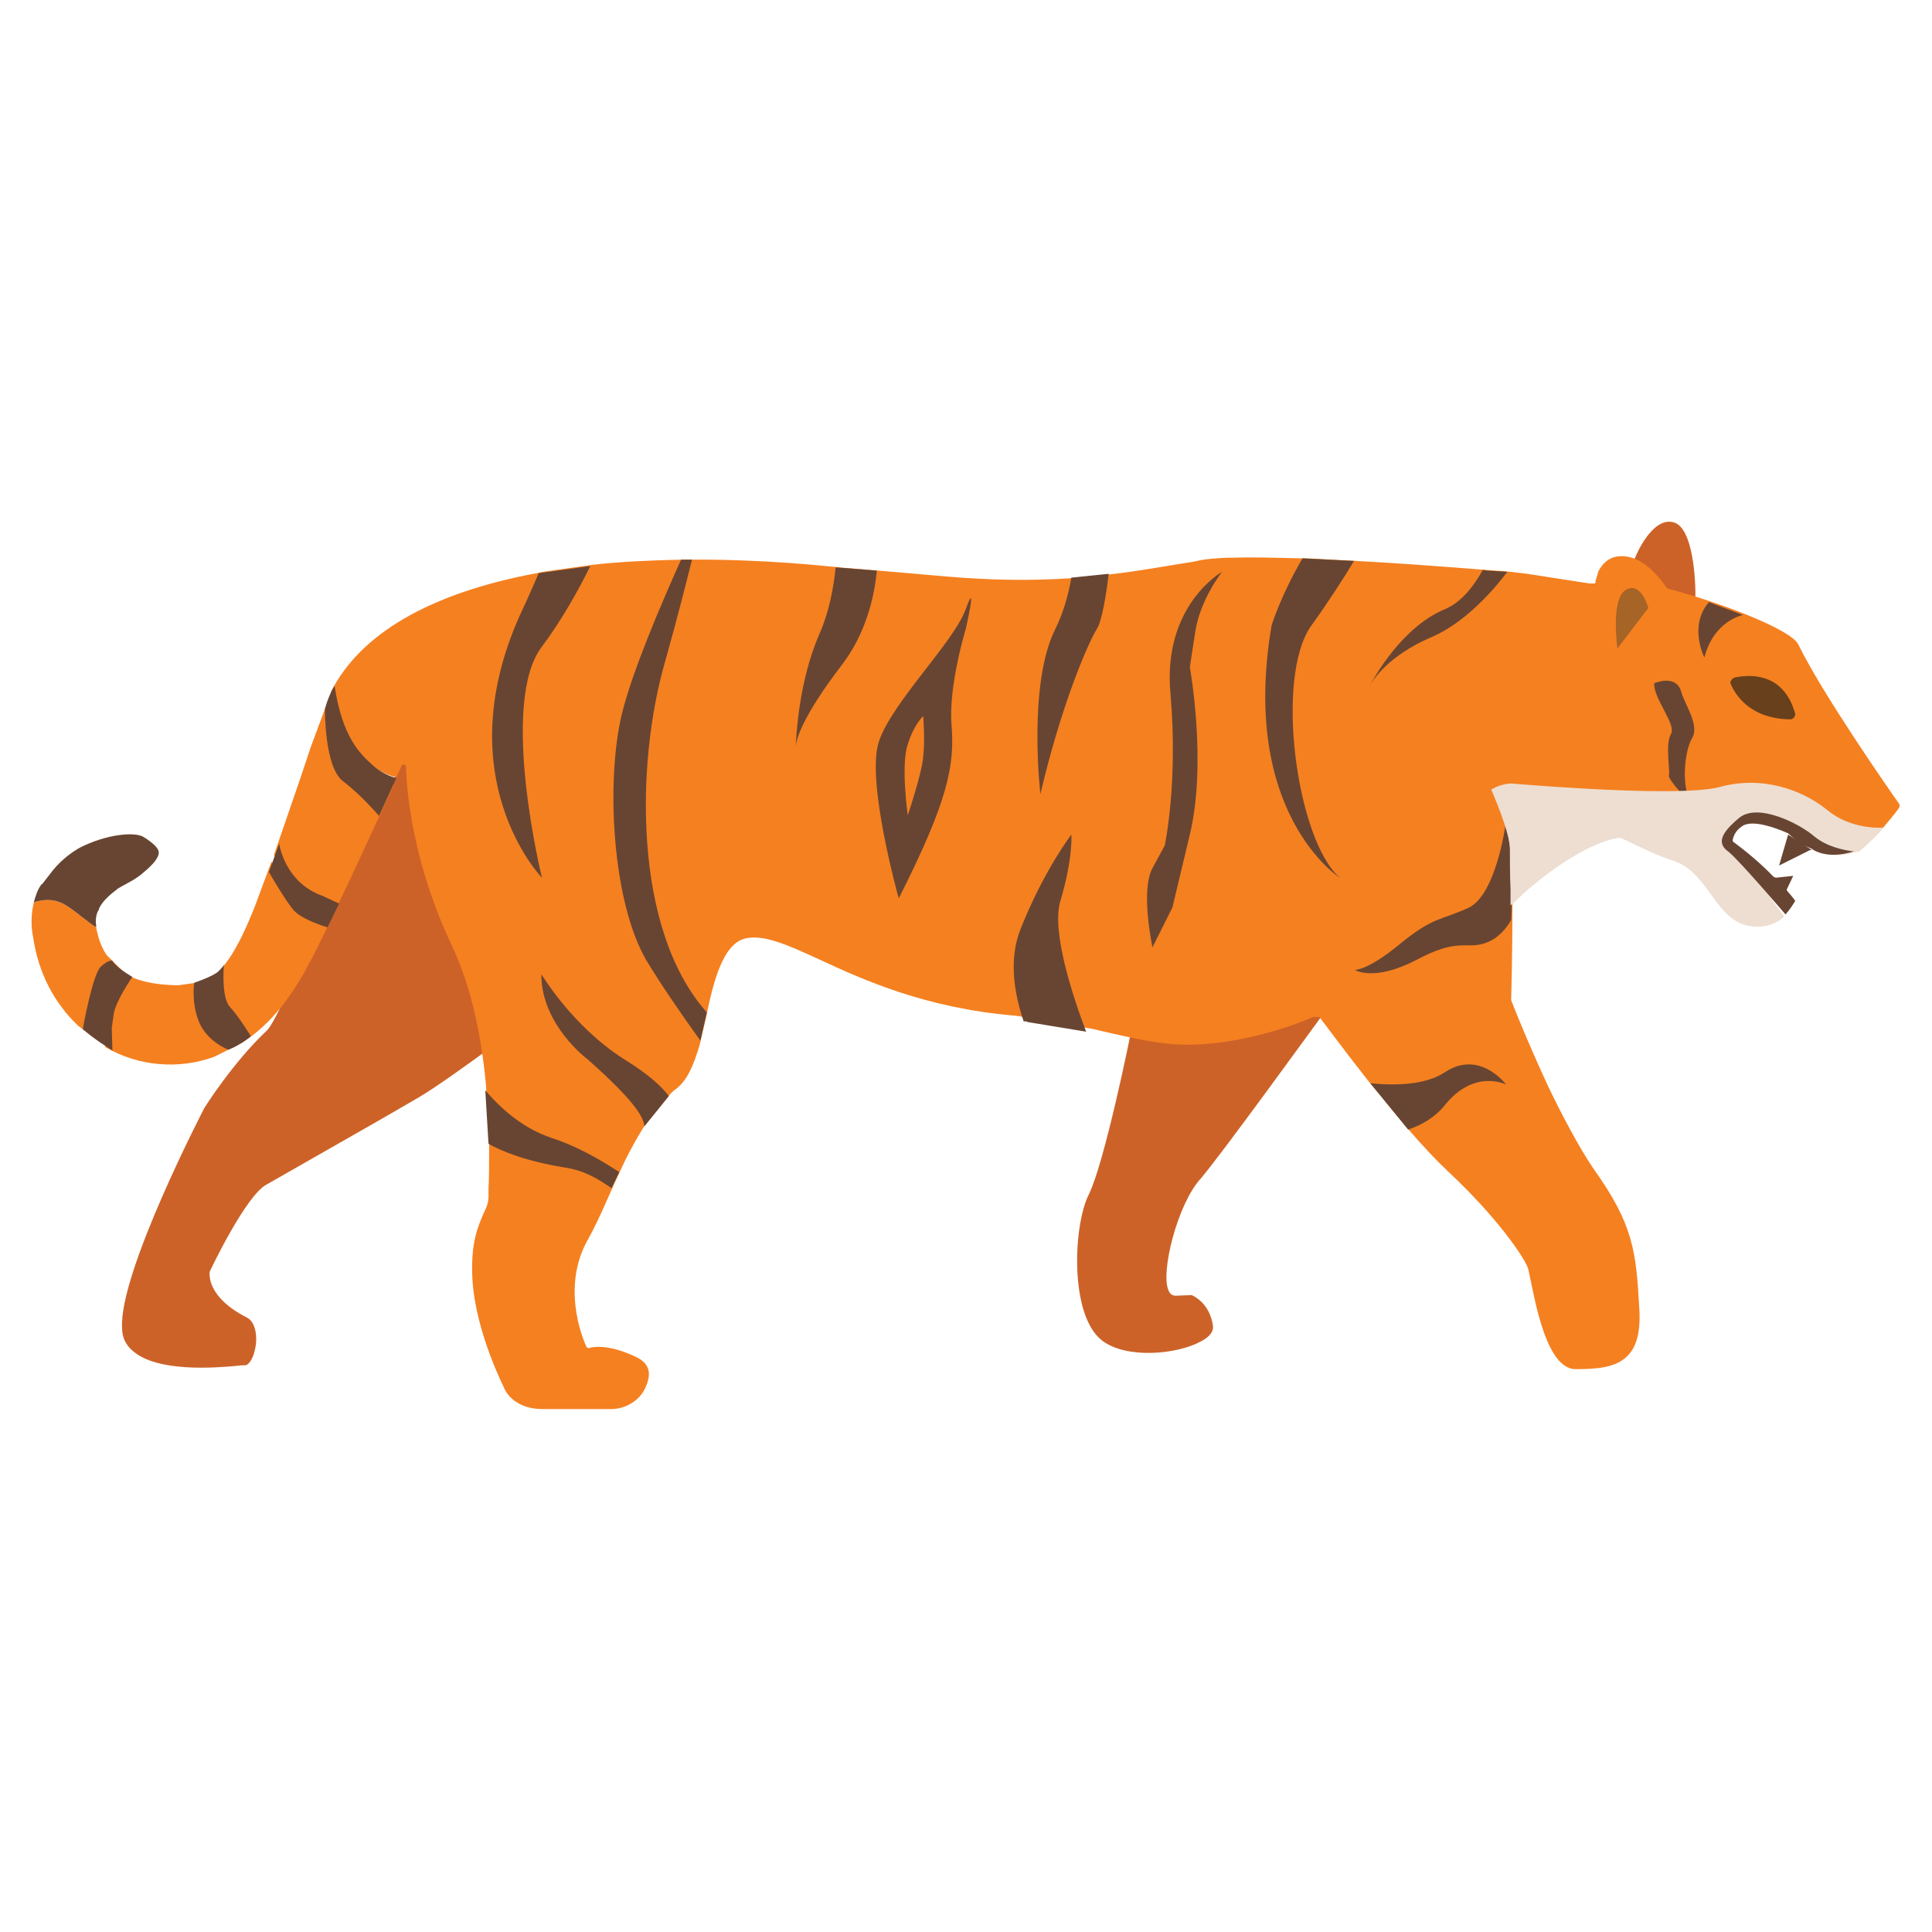
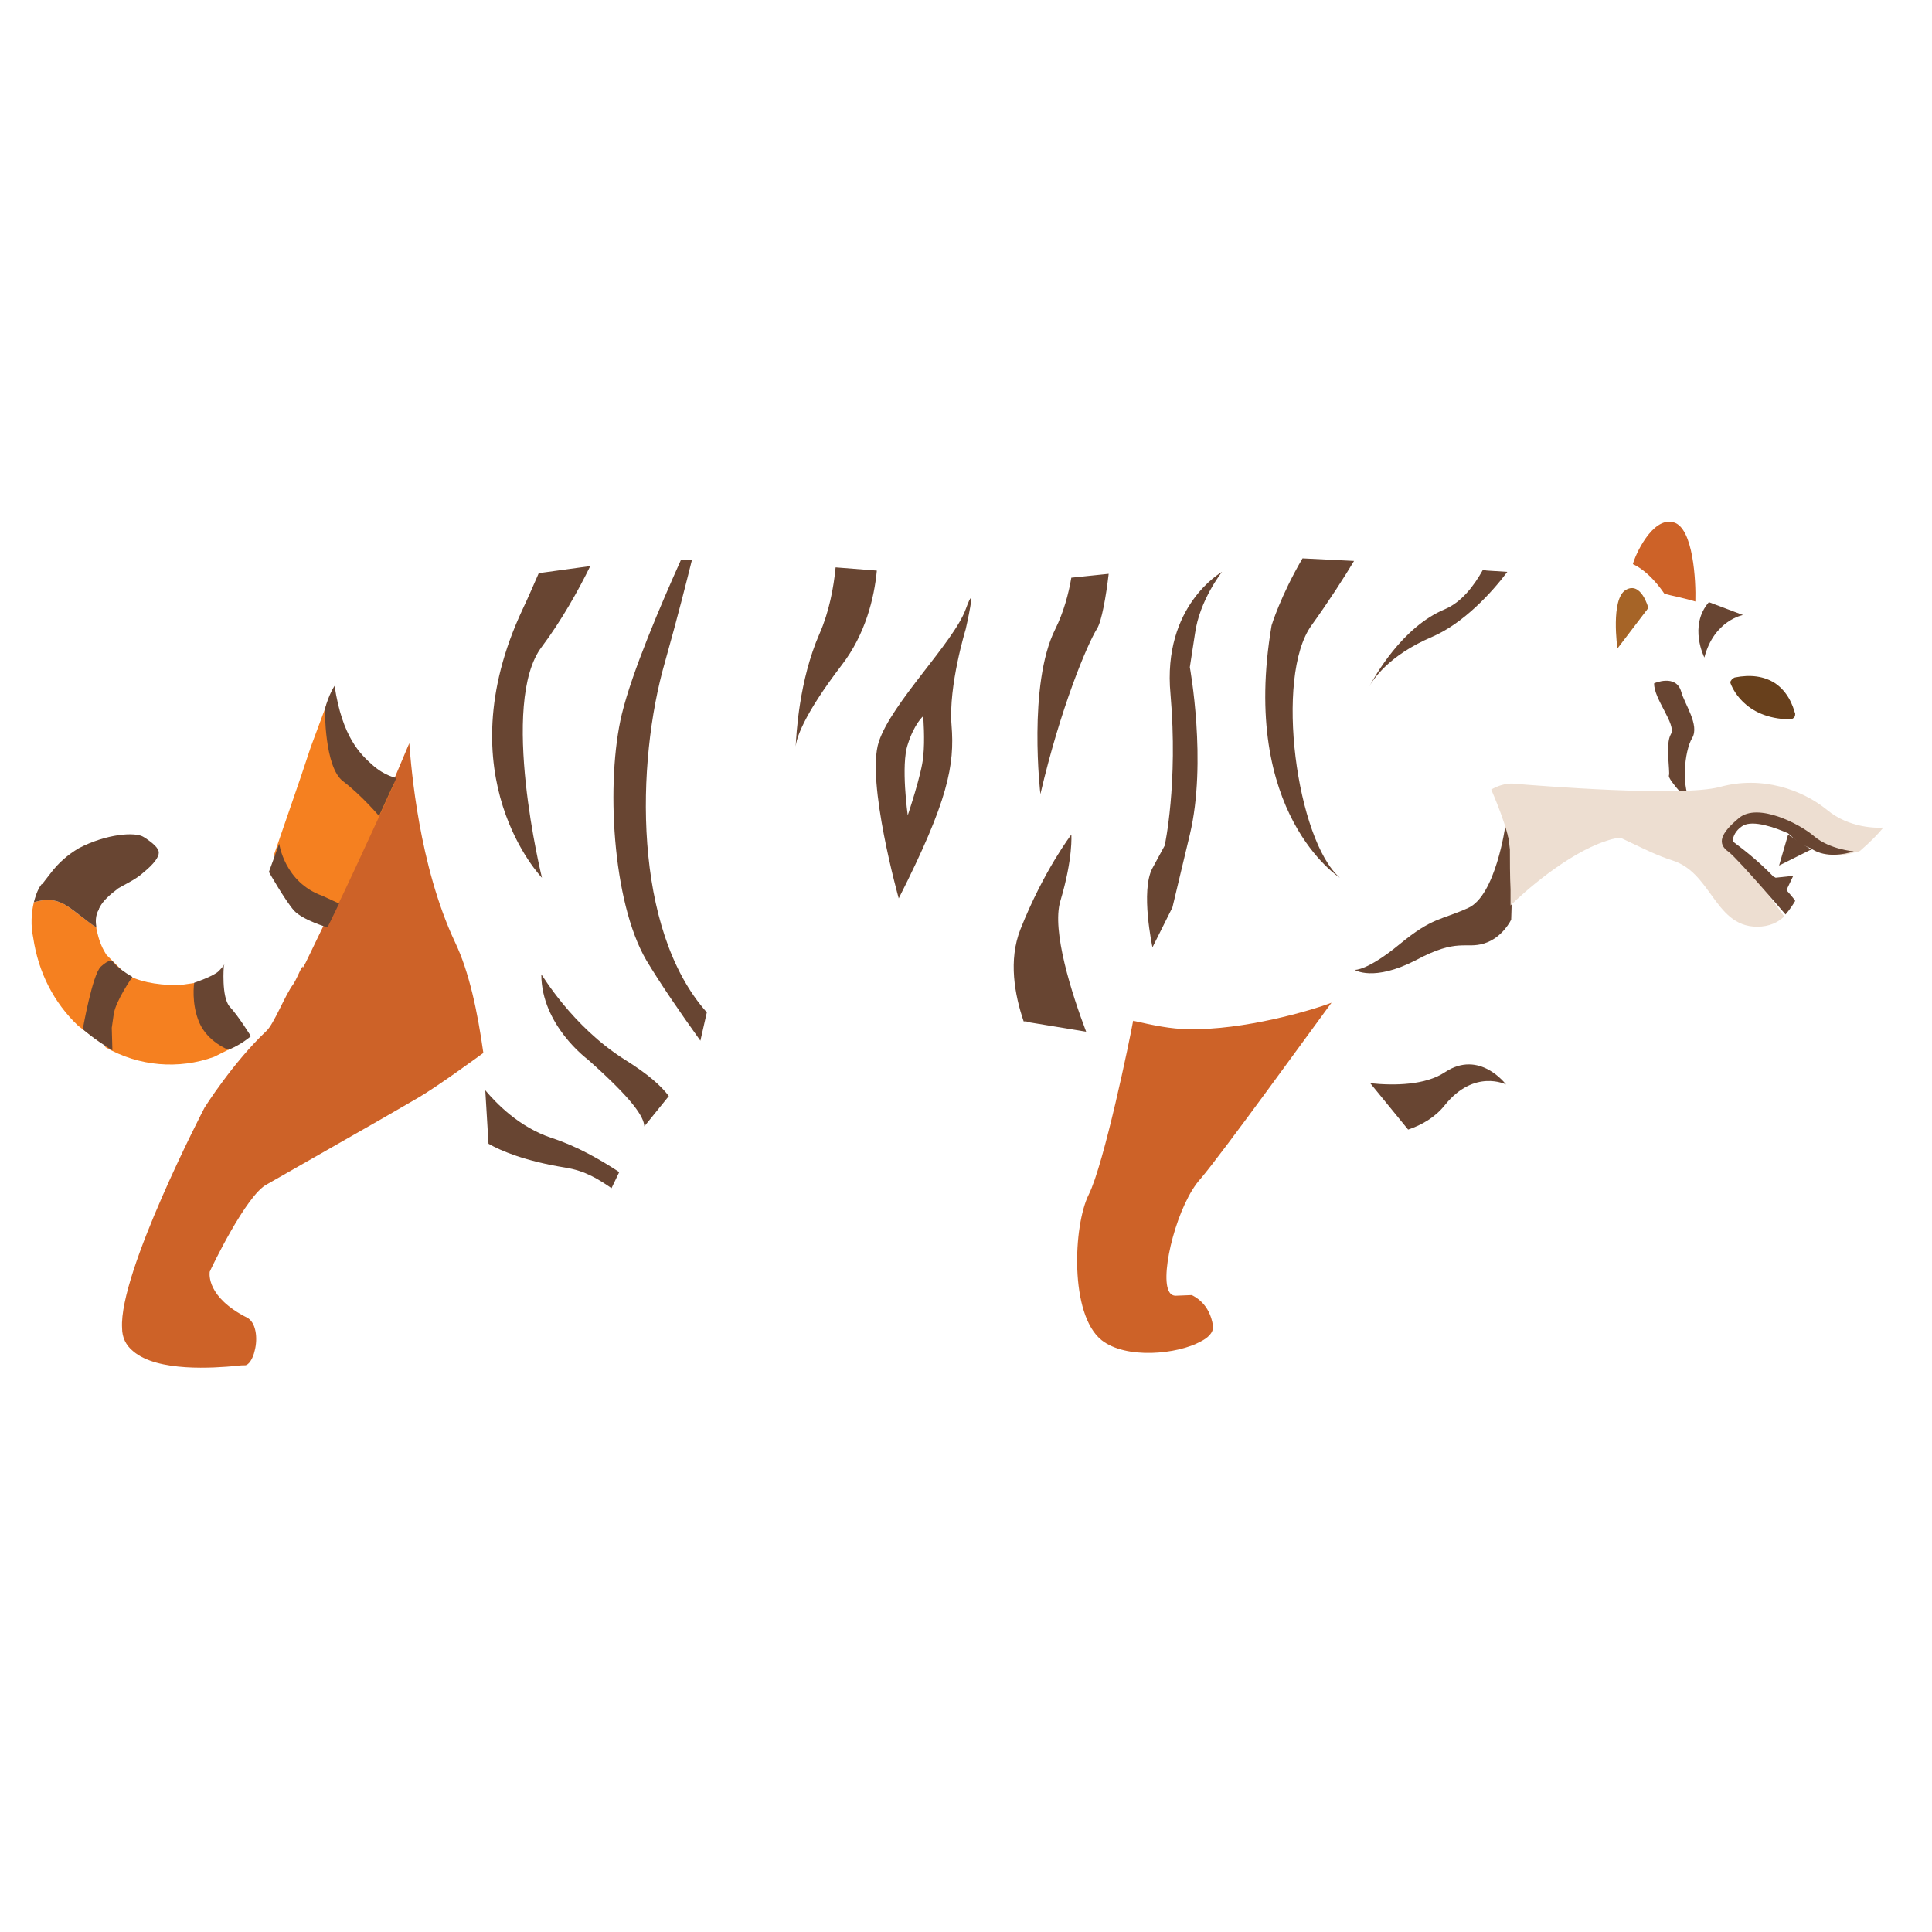
<svg xmlns="http://www.w3.org/2000/svg" version="1.1" width="512" height="512" x="0" y="0" viewBox="0 0 300 300" style="enable-background:new 0 0 512 512" xml:space="preserve" class="">
  <g transform="matrix(-1,0,0,1,299.855,0)">
    <path fill="#cd6228" d="M40 81.1c-3.1.8-3.5 9.2-3.4 12.3 1.6-.5 3.7-.9 4.8-1.2 1.5-2.2 3.3-3.9 4.9-4.6-.3-1.3-3-7.4-6.3-6.5zM118.4 200.4c-.3.7-.8.8-1.1.8l-2.5-.1c-.4.2-2.8 1.3-3.3 4.8-.1 1.1.9 1.9 1.9 2.4 3.6 2 11.6 2.8 15.4-.2 5-4 4.4-17.8 2-22.6s-6.4-24.2-6.9-27c-3.1.7-5.9 1.3-8.6 1.3-8.5.2-19.1-2.9-22.2-4.1 3.1 4.2 16.9 23.3 20.3 27.3 3.6 3.9 6.3 14.6 5 17.4zM268.1 172s-4.4-7-9.6-11.9c-1.2-1.1-2.9-5.6-4.2-7.3-.4-.6-.9-1.8-1.2-2.4-.7-1.1.3 1-.7-.9l-2.8-5.8-2-3.7c-2.5-5.2-3.5-7.5-5.3-11.5h-.1l-2.9-6-3-7.1c-.3 3.9-1.5 19-7.1 30.9-2.2 4.6-3.5 10.8-4.4 17.2 1.1.8 7.4 5.4 10.2 7l5.7 3.3 17.7 10.1c3.2 1.6 8.7 13.1 8.9 13.6v.1c0 .2.5 3.8-5.8 7-1.4.7-1.7 3.2-1.2 5.1.3 1.4 1 2.3 1.5 2.3.3 0 .7 0 1.4.1 3.3.3 12.2 1 16-2.3 1.1-.9 1.7-2.1 1.7-3.6.5-8.6-12.7-34-12.8-34.2z" opacity="1" data-original="#cd6228" />
-     <path fill="#d68128" d="M5.1 125.3v-.4c0 .1-.1.1-.1.2 0 0 .1.1.1.2zM152.6 112.8c-.5 6 .5 11.5 7.7 25.8 1-3.8 4.5-18 2.8-23.1-1.1-3.2-4.2-7.2-7.2-11.2-2.5-3.3-4.9-6.4-6-8.8.1.7.3 1.5.5 2.3 0 .3 2.7 8.8 2.2 15z" opacity="1" data-original="#d68128" />
    <path fill="#f58020" d="m238.7 121.8 2.7 5.9c1.8 3.9 4.4 9.6 6.9 14.7 3.9-1.2 6.9-4.4 9-9.7-1.2-3.5-2.6-7.5-4.2-12.2l-1.5-4.5-2.6-7c-1.6 5.4-4.6 11.4-10.3 12.8zM266.6 164.1c5.5 2 11.7 1.5 16.9-1.5.2-3.8-1.5-8.2-3.1-11.4-2 1.2-4.5 1.7-8.1 1.8s0 0-.1 0l-3.5-.5c-.9 3.7-2.8 7-5.7 9.8z" opacity="1" data-original="#f58020" class="" />
-     <path fill="#f58020" d="m248.6 143.1 2.4 4.9c1 1.9 1.8 3.4 2.5 4.5 2.5 4.1 5.4 7.3 8.9 9.5 2.9-2.7 4.8-5.9 5.7-9.6-2.8-1.3-5-4.6-7.8-11.6l-2.6-7c-2.2 4.8-5.3 8.1-9.1 9.3z" opacity="1" data-original="#f58020" class="" />
-     <path fill="#f58020" d="m216.5 89-.9-.2-7.8-1.1c-4.4-.5-9.1-.7-14-.8h-.7c-12.1-.1-22.4 1.1-22.5 1.1h-.2l-.8.1-6.1.5-10.4.9c-6.9.6-13.2.7-19.3.3l-.8-.1-5.4-.5c-4.5-.5-8.7-1.3-13.2-2l-.9-.2c-1-.2-2.4-.3-4.1-.4h-1.3c-2.7-.1-6.1 0-10.2.1H97l-7.7.4c-5.8.3-12.6.8-20.2 1.4l-2.9.2-.9.1c-2.1.2-4.6.6-7.1 1-1.9.3-3.8.6-5.2.8h-.8c-.1-.1-.1-.2-.1-.3v-.1c-.2-.7-.4-1.2-.4-1.4-.7-1.4-1.7-2.2-3-2.4-.9-.1-1.8 0-2.8.4-1.6.7-3.2 2.1-4.8 4.4l-.2.2c-7.7 2-19.2 6.3-20.3 8.7-3.7 7.6-14 22.4-15.7 24.8v.4c.3.6 2.1 2.7 3.3 4.1 1.1.1 5.4-.1 8.7-2.9 3.8-3.2 11.9-1.6 18.5.2 6 1.6 19.1.3 22.8 0l4.7 11.6 2.1 2c0 7.9.2 14.8.2 14.9v.1c0 .1-2.5 6.4-5.7 13.3-2 4.2-4.9 9.7-7.1 12.9-6.2 8.7-6.6 12.8-7.1 21.8-.2 3.4.4 5.8 1.8 7.2 1.8 1.9 4.9 2.1 8.1 2.1 4.4 0 6.2-10.1 7-13.9.2-.9.3-1.5.4-1.8.6-1.7 4.8-7.9 12.4-15 1.7-1.6 3.9-3.9 6.3-6.7l6.2-7.5c4.1-5.2 7.3-9.6 7.5-9.8h.9c2 .9 11.4 4.6 20.6 4.3 3.7-.1 7.9-1.1 12.3-2.1.8-.2 1.6-.4 2.4-.5l9.4-1.6.9-.2c.3 0 .6-.1.9-.1 13.8-1.2 23.3-5.5 30.2-8.7 5-2.3 8.6-3.9 11.4-3.3 3.6.7 5.1 6.8 6.2 12.2l1 4.3c1 3.5 2.1 5.7 3.7 6.9.3.2.5.4.8.7l.5.6 3.7 4.6.9 1.5c.8 1.4 1.7 3 2.6 5l1.2 2.6.8 1.8c1.1 2.5 2.2 4.9 3.4 7 4.1 7.8 0 16.2 0 16.2-.1.2-.3.3-.5.2 0 0-2.5-.9-7.4 1.5-1.9 1-2.3 2.5-1.2 4.8.9 1.9 3 3.2 5.3 3.2h10.6c4.3 0 5.7-2.7 5.8-2.9 0-.1 4.6-8.8 5.1-17.3.3-5.7-.9-8.2-1.7-10.1-.5-1-.8-1.8-.8-2.7v-1.2c-.1-1.6-.1-4.2-.1-7.5l.5-8.7c.8-8.6 2.6-15.9 5.3-21.6 7.1-15 7.1-27.5 7.1-27.7s.1-.3.3-.4c.2 0 .4.1.4.2l.8 1.8c5.7-1.3 8.7-7.9 10.2-13.2-4.5-9-15.3-15.4-32-18.5z" opacity="1" data-original="#f58020" class="" />
    <path fill="#68401c" d="M31 105.6c-.1-.2-.3-.3-.5-.4-2.5-.5-4.6-.2-6.3.9-2.5 1.7-3 4.6-3.1 4.7 0 .2 0 .5.2.6.1.2.4.3.6.3 7.3-.1 9.1-5.3 9.2-5.5s.1-.4-.1-.6z" opacity="1" data-original="#68401c" />
    <path d="M48.3 99.4s.6-6.1-1.2-7.4c-1.7-1.3-2.1 1-2.1 1l-.8 1.7z" fill="#000000" opacity="1" data-original="#000000" />
    <path fill="#a66427" d="M43.9 94.4s1.1-4.2 3.5-2.8 1.3 9.1 1.3 9.1z" opacity="1" data-original="#a66427" />
    <path fill="#684532" d="M75.5 94.6c-2.6-1.1-4.5-3.6-5.9-6.1-.2 0-.5.1-.7.1l-3.1.2c2.4 3.2 6.8 8 11.7 10.1 6.8 2.9 9.2 6.7 9.8 7.8-.9-1.6-5.1-9.3-11.8-12.1zM75.5 166.5c-5.4-3.6-9.5 1.9-9.5 1.9s4.9-2.5 9.5 3.2c1.5 1.9 3.6 3.1 5.7 3.8l5.8-7.1.1-.1c-3.8.4-8.6.3-11.6-1.7zM115.1 103.6s-2.7 14.7 0 26l2.7 11.3 3.1 6.2s1.9-8.8 0-12.3l-1.9-3.5s-2.1-9.6-.9-23.5c1.3-13.8-8-19-8-19s3.5 4.4 4.2 9.6l.8 5.2zM102.4 97.1s-1.4-4.6-4.8-10.4l-8 .4c1.5 2.5 3.8 6.1 6.6 10 5.8 8 2.3 33.4-4.4 39.2 0 0 15.6-9.9 10.6-39.2zM203.3 110.9c-1.6-6.6-6.1-17.1-9.2-24h-1.7c.9 3.6 2.2 8.8 4.2 15.9 4.5 15.6 5 41.5-6.5 54.4l1 4.4c3.3-4.6 6.3-9 8.4-12.5 5.3-9.1 6.3-27.8 3.8-38.2zM214.2 176.7c-4 1.3-7.6 3.4-10.5 5.3l1.2 2.5c1.9-1.3 4-2.7 7.2-3.2 6.2-1 10-2.6 11.9-3.7l.5-8.3c-1.7 2-5.2 5.7-10.3 7.4zM202.9 164.5c-3.7 2.3-5.7 4.1-6.9 5.7l3.8 4.7c.1-1.5 1.7-4.1 8.8-10.4 0 0 7.2-5.3 7.2-13.2-.1 0-4.7 8-12.9 13.2zM218.7 94.6c-.9-1.9-1.8-4-2.5-5.6l-8-1.1c1.8 3.7 4.5 8.5 7.5 12.5 6.7 8.7 0 35.9 0 35.9s15.2-15.7 3-41.7zM136 97.7c-1.3-2.6-2.1-5.6-2.5-8l-5.8-.6c.4 3.5 1.1 7.4 1.8 8.5 1.6 2.6 5.7 12.4 8.8 25.7 0 .1 2-17-2.3-25.6zM133.5 129.6s-.3 3.6 1.7 10.3c1.4 4.6-1.8 14.5-4 20.3l9.1-1.5c.1 0 .1-.1.2-.1h.4c1.4-4.1 2.4-9.5.5-14.3-3.6-9.1-7.9-14.7-7.9-14.7zM172.6 98.4c-1.5-3.4-2.2-7.2-2.5-10.3l-6.4.5c.4 4.3 1.8 9.9 5.4 14.6 6.2 8.1 7.1 11.6 7.2 12.7-.1-1.8-.5-10.2-3.7-17.5zM149.9 94.6c-1.9-5.2 0 3.1 0 3.1s2.7 8.8 2.2 14.9c-.5 6.2.5 11.7 8.2 26.9 0 0 5.1-18.2 3.1-24.3s-11.6-15.4-13.5-20.6zm9 32s-2.2-6.5-2.4-9.1c-.3-2.6 0-6.3 0-6.3s1.4 1.2 2.4 4.4c1.1 3.2 0 11 0 11zM247.9 106.5s.9 1.3 1.5 3.6c0 0 .1 9-2.8 11.2s-5.6 5.4-5.6 5.4l-2.7-5.9s1.8-.3 3.7-2 4.7-4.3 5.9-12.3zM247.2 140.3l1.8 3.7s3.8-1.1 5.2-2.6c1.4-1.6 3.9-6 3.9-6l-1.6-4.4s-.8 6-6.7 8.1zM260.9 160.9s1.6 1.4 3.5 2.1c0 0 3.2-1.2 4.5-4.2s.8-6.2.8-6.2-3-1-3.8-1.8-.9-1.1-.9-1.1l.1.3s.4 4.8-.9 6.3c-1.4 1.5-3.3 4.6-3.3 4.6z" opacity="1" data-original="#684532" />
    <path fill="#f58020" d="M294.6 140.1c-3.4-1-4.9.3-7.1 2s-2.6 1.9-2.6 1.9c0 .3-.1.6-.2 1-.3 1.3-.8 2.4-1.4 3.3l-2.4 2.4c1.6 3.1 3.3 7.4 3.2 11.3l3.6-2.7c3.8-3.6 6.2-8.3 7-13.7.4-1.9.3-3.8-.1-5.5z" opacity="1" data-original="#f58020" class="" />
    <path fill="#684532" d="M284.6 141.4c2.3-2.2 5.3-3.5 8.8-4l-1.4-1.8c-1.2-1.6-2.7-2.9-4.4-3.9-4.2-2.2-8.8-2.6-10.1-1.7-1.4.9-2.3 1.7-2.3 2.4s.7 1.7 2.4 3.1c1 .9 2.2 1.5 3.3 2.1.3.2.6.3.8.5-.1 0 2.3 1.5 2.9 3.3" opacity="1" data-original="#684532" />
    <path fill="#684532" d="M287.5 142.1c2.2-1.7 3.7-3 7.1-2-.2-.7-.5-1.9-1.2-2.8-3.6.5-6.6 1.7-8.9 3.9.6 1 .5 2.1.4 2.7.1.1.4-.1 2.6-1.8zM284.2 150.1c-1.3-1.2-1.8-.9-1.8-.9s-.4.9-3.1 2.5c0 0 2.6 3.7 2.9 5.8l.3 2.1-.1 3.5c3.1-1.9 4.6-3.3 4.6-3.3s-1.5-8.5-2.8-9.7zM29.2 95.5s4.5.8 6 6.6c0 0 2.5-4.9-.7-8.6zM43 106.1s-3.4-1.5-4.2 1.3c-.5 1.9-2.9 5.2-1.7 7.2s1.8 7.8 0 10.4c0 0 3.9-4 3.6-4.6-.2-.6.6-4.9-.3-6.4s2.7-5.5 2.6-7.9zM66.1 128.2s1.5 10.9 5.8 12.8c4.2 1.9 5.5 1.4 10.6 5.6s7 4 7 4-2.9 1.9-9.5-1.5c-6.5-3.5-7.7-1.7-10.6-2.6s-4.2-3.7-4.2-3.7-.5-11.2.9-14.6z" opacity="1" data-original="#684532" />
    <path fill="#edded1" d="M68.3 122.6c-2.1-1.2-3.6-.9-3.6-.9-3.7.3-25.9 2.1-31.9.5-6.5-1.8-12.8.4-16.7 3.6-3.4 2.8-7.7 2.8-8.7 2.7.9 1.1 2.1 2.3 3.6 3.6.1.1.5.2 1 .3s3.7 1.2 6.1-.8 8.6-6.1 11.5-3.8c2.9 2.4 3.3 2.5 1.5 4s-8.3 10.5-8.3 10.5c.9.9 2.3 1.6 4.2 1.6 3.5 0 5.3-2.4 7.1-4.9 1.6-2.2 3.2-4.5 6.1-5.4 2.2-.7 4.2-1.7 6.1-2.6.6-.3 1.3-.6 1.9-.9h.2c.9.1 1.5.3 2.1.5 6.1 2 12.9 8.1 14.8 10v-2.5c.1-1.9.1-4.8.1-6.2-.1-2.5 2.9-9.3 2.9-9.3z" opacity="1" data-original="#edded1" />
    <path fill="#684532" d="M29.8 127c-2.9-2.4-9.4.9-11.7 2.9-2.4 2-6.1 2.3-6.1 2.3 1.5.5 4.3 1 6.4-.3l.1-.1 1.9-.8 1.8-1.6c2-.9 5.4-2.1 7-1.2.8.5 1.4 1.2 1.6 2.2 0 .2 0 .3-.2.4-.9.7-3.4 2.5-6.1 5.3 0 0-.1.1-.2.1l-1.2.9-.8 1.3c-.8.9-1.1 1.3-1.2 1.5.3.5.8 1.3 1.5 2.1 0 0 7-8.2 8.8-9.7 1.9-1.3 1.3-2.9-1.6-5.3z" opacity="1" data-original="#684532" />
    <path fill="#684532" d="m22.2 129.6-3.7 2.4h.3l4.8 2.4zM24.4 136.3h-.2l-2.8-.3 1 2.1c.1.1 0 .3-.1.4z" opacity="1" data-original="#684532" />
  </g>
</svg>